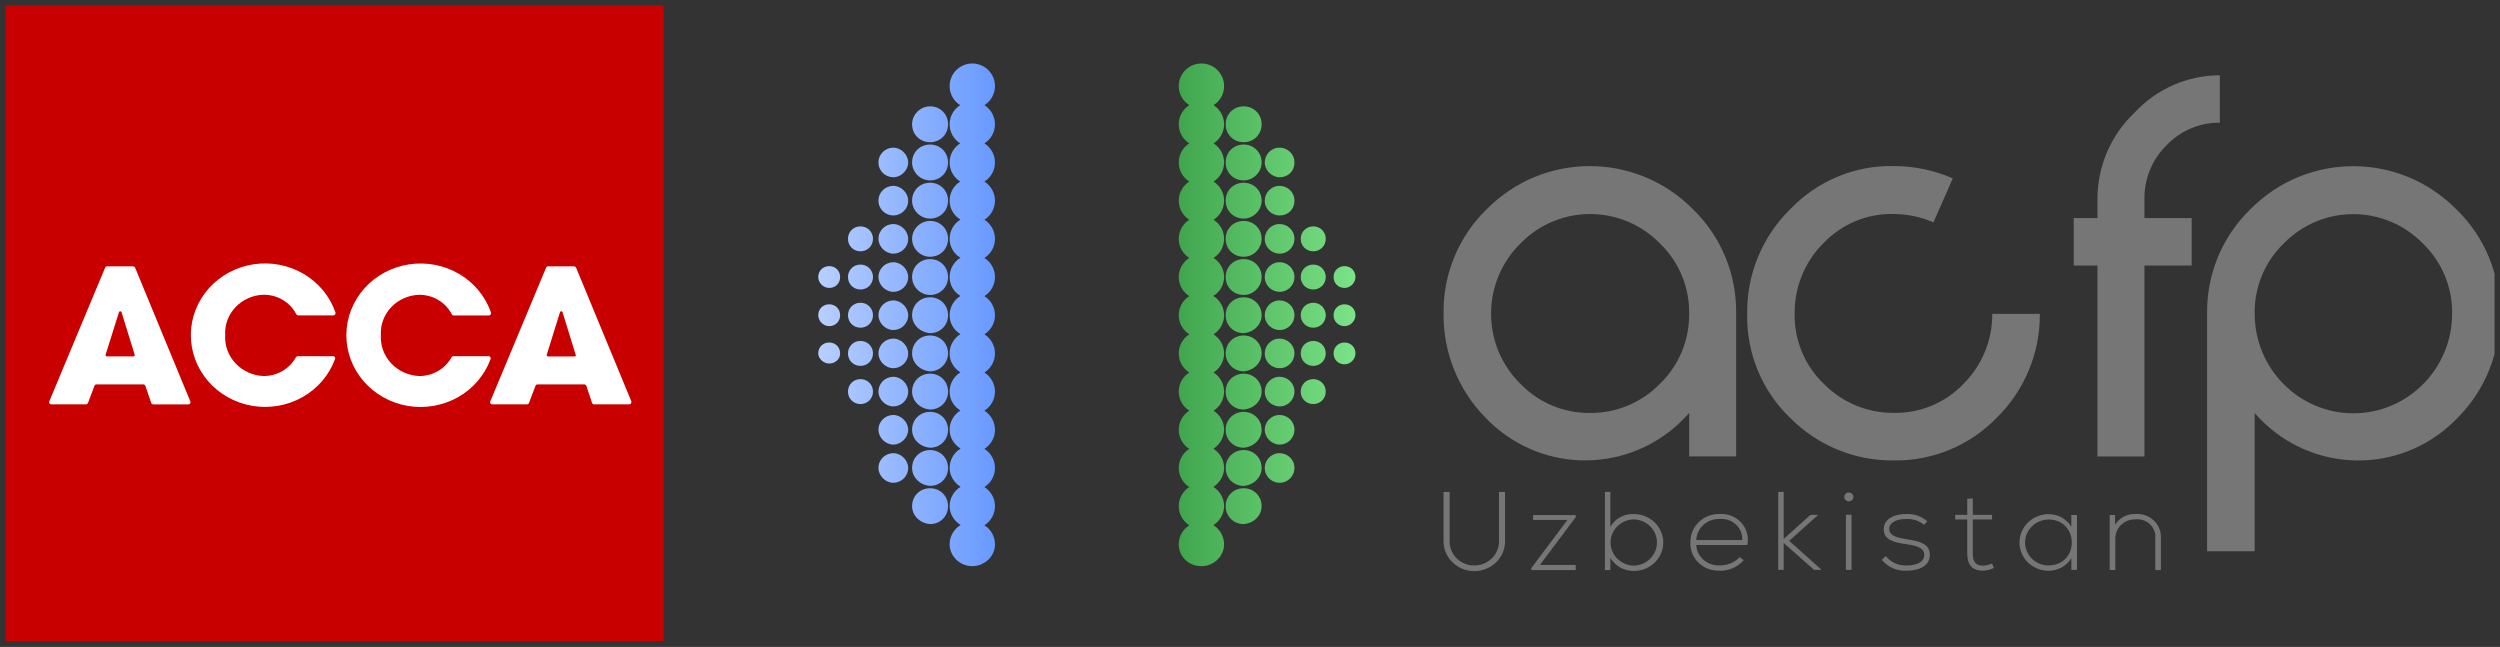
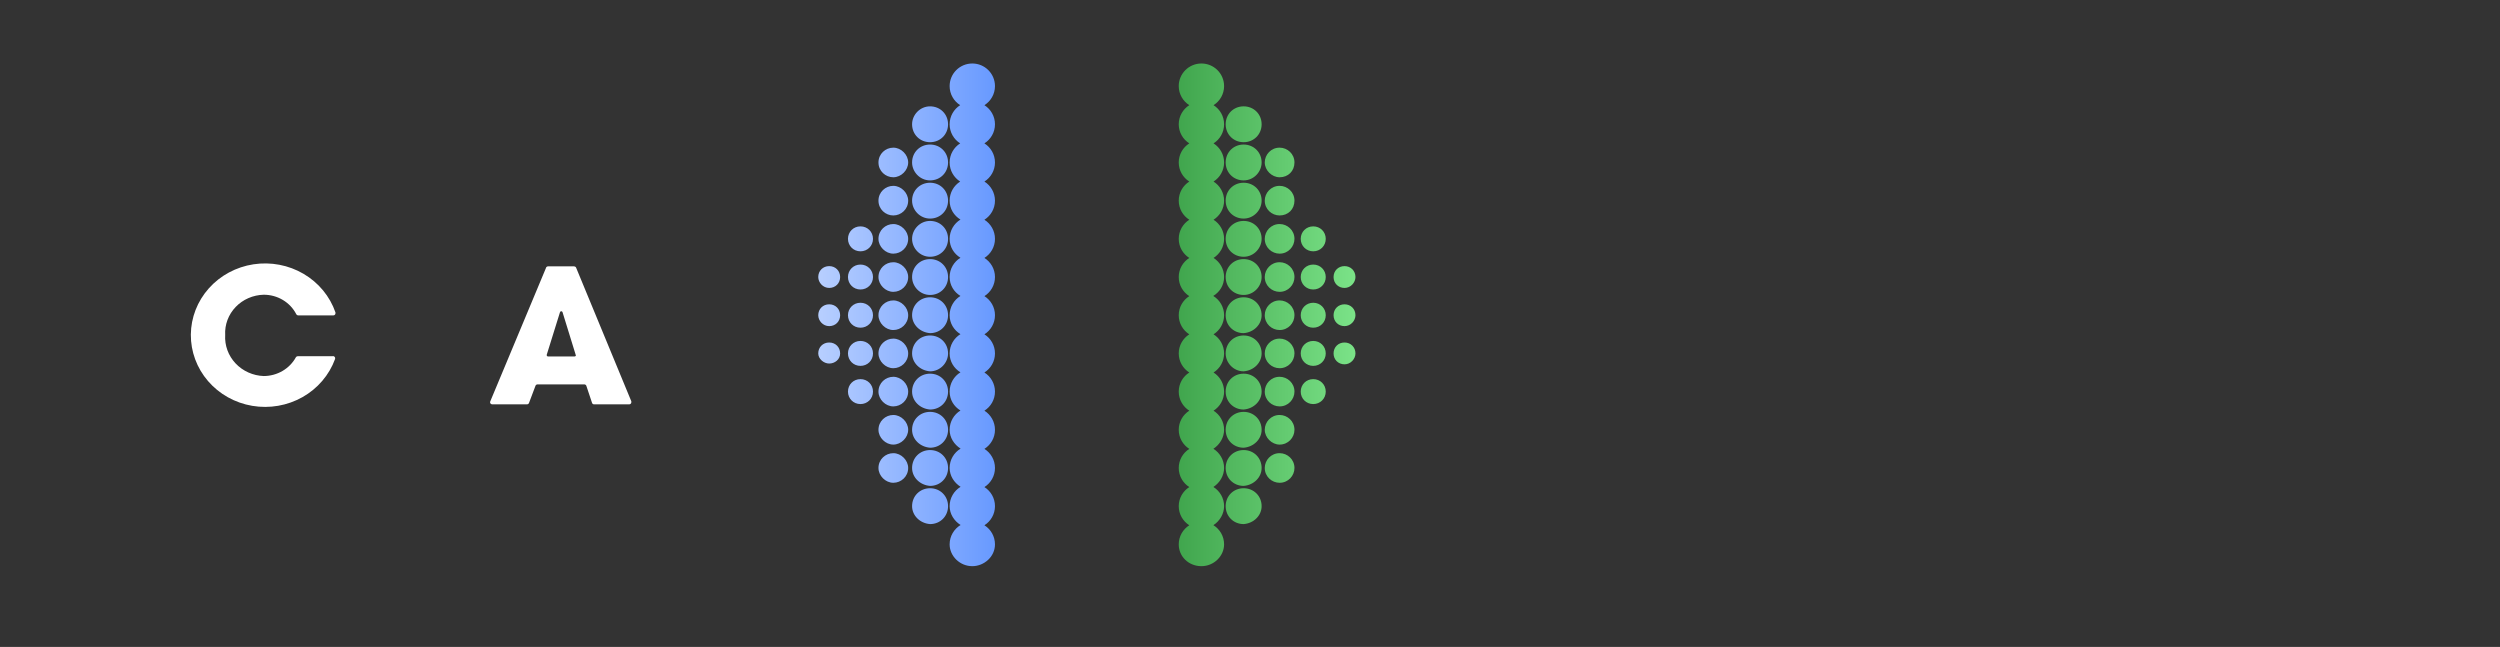
<svg xmlns="http://www.w3.org/2000/svg" width="228" height="59" viewBox="0 0 228 59" fill="none">
  <rect x="0" y="0" width="228" height="59" fill="#333333" stroke="none" />
  <g clip-path="url(#clip0_2003_3579)">
-     <path fill-rule="evenodd" clip-rule="evenodd" d="M0.5 58.5H60.5V0.5H0.5V58.5Z" fill="#C80000" />
    <path fill-rule="evenodd" clip-rule="evenodd" d="M30.351 32.486H27.156C27.123 32.486 27.091 32.494 27.063 32.509C27.034 32.523 27.01 32.545 26.992 32.571C26.711 33.089 26.289 33.523 25.771 33.827C25.254 34.131 24.661 34.292 24.056 34.295C23.569 34.278 23.09 34.167 22.648 33.968C22.206 33.77 21.81 33.488 21.482 33.14C21.154 32.791 20.902 32.383 20.739 31.939C20.577 31.494 20.508 31.023 20.537 30.553C20.511 30.087 20.582 29.62 20.746 29.181C20.91 28.742 21.164 28.339 21.492 27.997C21.82 27.654 22.216 27.378 22.657 27.187C23.097 26.995 23.573 26.89 24.056 26.879C24.671 26.879 25.273 27.044 25.796 27.356C26.319 27.669 26.741 28.116 27.016 28.648L27.036 28.682C27.054 28.708 27.079 28.729 27.107 28.743C27.136 28.758 27.167 28.765 27.2 28.765H30.395C30.421 28.765 30.447 28.76 30.472 28.751C30.496 28.741 30.518 28.727 30.536 28.709C30.555 28.691 30.57 28.67 30.58 28.646C30.59 28.623 30.595 28.598 30.595 28.572C30.597 28.556 30.597 28.54 30.595 28.524V28.497C30.088 27.028 29.058 25.78 27.689 24.976C26.32 24.172 24.7 23.863 23.118 24.104C21.535 24.346 20.093 25.122 19.047 26.295C18.001 27.468 17.419 28.962 17.405 30.511C17.392 32.059 17.946 33.563 18.971 34.753C19.996 35.943 21.425 36.744 23.003 37.012C24.581 37.28 26.206 36.998 27.589 36.217C28.972 35.435 30.024 34.205 30.557 32.745V32.729C30.564 32.71 30.567 32.69 30.567 32.669C30.567 32.618 30.546 32.569 30.508 32.533C30.471 32.496 30.42 32.476 30.367 32.476" fill="white" />
-     <path fill-rule="evenodd" clip-rule="evenodd" d="M44.548 32.486H41.352C41.32 32.486 41.288 32.494 41.259 32.509C41.231 32.524 41.206 32.545 41.188 32.571C40.907 33.088 40.486 33.522 39.97 33.826C39.453 34.13 38.861 34.292 38.256 34.295C37.769 34.278 37.291 34.167 36.848 33.969C36.406 33.771 36.009 33.489 35.681 33.14C35.353 32.792 35.101 32.383 34.938 31.939C34.776 31.495 34.707 31.024 34.735 30.553C34.71 30.089 34.782 29.624 34.945 29.187C35.109 28.749 35.361 28.348 35.688 28.006C36.014 27.664 36.408 27.389 36.846 27.196C37.284 27.004 37.757 26.898 38.238 26.885C38.853 26.884 39.456 27.05 39.979 27.362C40.502 27.675 40.924 28.122 41.198 28.653L41.218 28.688C41.237 28.714 41.261 28.735 41.29 28.749C41.318 28.764 41.35 28.771 41.382 28.771H44.578C44.631 28.771 44.681 28.751 44.719 28.715C44.756 28.678 44.778 28.629 44.778 28.578C44.78 28.562 44.78 28.546 44.778 28.53V28.503C44.271 27.034 43.241 25.786 41.872 24.982C40.503 24.177 38.883 23.869 37.3 24.11C35.718 24.352 34.276 25.128 33.23 26.301C32.184 27.474 31.602 28.968 31.588 30.517C31.574 32.065 32.129 33.569 33.154 34.759C34.179 35.949 35.607 36.75 37.185 37.018C38.763 37.286 40.388 37.004 41.772 36.222C43.155 35.441 44.206 34.211 44.739 32.75C44.74 32.745 44.74 32.74 44.739 32.735C44.747 32.716 44.751 32.696 44.752 32.675C44.752 32.624 44.73 32.575 44.693 32.539C44.656 32.502 44.605 32.482 44.552 32.482" fill="white" />
-     <path fill-rule="evenodd" clip-rule="evenodd" d="M12.282 32.374V32.353L11.084 28.47C11.076 28.445 11.061 28.423 11.04 28.407C11.019 28.392 10.992 28.383 10.966 28.383C10.94 28.382 10.914 28.39 10.894 28.405C10.873 28.42 10.858 28.442 10.852 28.466L9.628 32.356V32.372C9.627 32.379 9.627 32.386 9.628 32.393C9.628 32.423 9.64 32.451 9.661 32.472C9.683 32.493 9.713 32.505 9.743 32.505H12.164C12.194 32.506 12.223 32.496 12.246 32.477C12.268 32.457 12.282 32.43 12.284 32.401C12.284 32.392 12.283 32.383 12.282 32.374ZM13.251 35.173C13.235 35.139 13.21 35.109 13.177 35.088C13.144 35.067 13.106 35.056 13.067 35.056H8.801C8.762 35.056 8.724 35.067 8.692 35.088C8.659 35.109 8.634 35.139 8.619 35.173L8.02 36.76C8.004 36.794 7.979 36.823 7.947 36.844C7.916 36.864 7.878 36.876 7.84 36.876H4.674C4.621 36.876 4.571 36.856 4.533 36.82C4.496 36.783 4.475 36.734 4.475 36.683C4.475 36.66 4.479 36.637 4.489 36.616L9.584 24.419V24.406C9.599 24.372 9.625 24.343 9.658 24.323C9.691 24.302 9.729 24.292 9.767 24.292H12.14C12.177 24.293 12.212 24.303 12.243 24.321C12.274 24.34 12.299 24.367 12.316 24.398L12.326 24.421L17.357 36.604L17.367 36.629C17.374 36.648 17.377 36.667 17.377 36.687C17.377 36.738 17.356 36.787 17.318 36.824C17.281 36.86 17.23 36.88 17.177 36.88H13.982C13.943 36.88 13.905 36.87 13.872 36.85C13.84 36.829 13.814 36.8 13.798 36.766L13.251 35.173Z" fill="white" />
    <path fill-rule="evenodd" clip-rule="evenodd" d="M52.501 32.374V32.353L51.303 28.47C51.295 28.445 51.28 28.423 51.259 28.407C51.238 28.392 51.212 28.383 51.185 28.383C51.159 28.383 51.134 28.391 51.114 28.406C51.094 28.421 51.079 28.442 51.073 28.466L49.861 32.358V32.374C49.86 32.381 49.86 32.388 49.861 32.395C49.861 32.425 49.873 32.453 49.895 32.474C49.916 32.495 49.946 32.507 49.976 32.507H52.407C52.438 32.507 52.467 32.495 52.489 32.474C52.511 32.453 52.523 32.425 52.523 32.395C52.516 32.387 52.509 32.38 52.501 32.374ZM53.47 35.173C53.454 35.139 53.429 35.109 53.396 35.088C53.363 35.067 53.325 35.056 53.286 35.056H49.022C48.983 35.056 48.945 35.068 48.913 35.088C48.88 35.109 48.855 35.139 48.84 35.173L48.241 36.761C48.225 36.794 48.2 36.823 48.169 36.844C48.137 36.864 48.099 36.876 48.061 36.876H44.893C44.84 36.876 44.79 36.856 44.752 36.82C44.715 36.784 44.694 36.734 44.694 36.683C44.694 36.66 44.698 36.637 44.708 36.616L49.799 24.423V24.41C49.814 24.374 49.841 24.344 49.875 24.323C49.908 24.302 49.948 24.291 49.988 24.292H52.359C52.396 24.293 52.431 24.303 52.462 24.321C52.493 24.34 52.518 24.367 52.535 24.398L52.545 24.421L57.578 36.602V36.627C57.581 36.647 57.581 36.666 57.578 36.685C57.578 36.736 57.557 36.785 57.52 36.822C57.482 36.858 57.431 36.878 57.378 36.878H54.183C54.144 36.878 54.107 36.867 54.074 36.847C54.042 36.827 54.017 36.798 54.001 36.764L53.47 35.173Z" fill="white" />
  </g>
  <g clip-path="url(#clip1_2003_3579)">
-     <path fill-rule="evenodd" clip-rule="evenodd" d="M154.051 28.592C154.081 26.18 153.121 23.866 151.387 22.205C147.919 18.658 142.256 18.621 138.744 22.122C138.714 22.152 138.692 22.175 138.662 22.205C135.165 25.646 135.083 31.297 138.491 34.829C138.551 34.889 138.603 34.941 138.662 35.002C140.329 36.73 142.621 37.692 145.01 37.661C147.406 37.684 149.705 36.722 151.387 35.002C153.113 33.333 154.081 31.012 154.051 28.592ZM154.051 41.621V37.661C149.437 42.952 141.445 43.462 136.207 38.796C135.931 38.548 135.663 38.293 135.41 38.022C132.97 35.505 131.615 32.116 131.653 28.592C131.601 25.023 133.014 21.589 135.559 19.109C140.738 13.849 149.162 13.826 154.371 19.056C154.393 19.079 154.415 19.102 154.43 19.116C156.975 21.596 158.389 25.03 158.337 28.599V41.621H154.051ZM186.033 28.63C186.056 32.199 184.634 35.618 182.104 38.097C179.649 40.63 176.263 42.035 172.751 41.99C169.201 42.042 165.786 40.652 163.271 38.12C160.703 35.663 159.282 32.236 159.342 28.667C159.282 25.068 160.696 21.611 163.248 19.102C165.719 16.509 169.142 15.074 172.699 15.142C174.551 15.142 176.389 15.525 178.094 16.269L176.33 20.281C175.177 19.778 173.934 19.522 172.676 19.515C170.28 19.462 167.966 20.431 166.299 22.175C164.588 23.873 163.643 26.21 163.672 28.637C163.635 31.049 164.61 33.371 166.351 35.024C168.048 36.737 170.355 37.684 172.751 37.654C175.117 37.692 177.394 36.745 179.046 35.032C180.75 33.348 181.71 31.034 181.695 28.622H186.033V28.63ZM202.456 11.189C200.618 11.166 198.862 11.91 197.59 13.248C196.28 14.525 195.551 16.299 195.573 18.14V19.89H199.882V24.219H195.573V41.629H191.287V24.219H189.121V19.89H191.287V18.14C191.287 15.156 192.515 12.316 194.665 10.28C196.682 8.101 199.502 6.868 202.449 6.868V11.197L202.456 11.189ZM223.634 28.599C223.664 26.187 222.696 23.873 220.97 22.212C217.51 18.673 211.862 18.628 208.357 22.122C208.327 22.152 208.298 22.182 208.268 22.212C206.549 23.881 205.589 26.195 205.626 28.599C205.626 33.619 209.659 37.692 214.63 37.692C219.601 37.692 223.634 33.619 223.634 28.599ZM227.972 28.599C228.024 25.023 226.596 21.589 224.043 19.116C218.879 13.864 210.478 13.834 205.276 19.041C205.247 19.071 205.224 19.094 205.195 19.124C202.65 21.604 201.236 25.038 201.288 28.607V50.278H205.626V37.669C210.203 42.937 218.142 43.47 223.359 38.849C223.649 38.593 223.932 38.315 224.2 38.037C226.663 35.535 228.024 32.131 227.972 28.607" fill="#767676" />
-     <path fill-rule="evenodd" clip-rule="evenodd" d="M136.706 44.866V49.287C136.76 50.493 135.801 51.512 134.559 51.572C133.317 51.631 132.266 50.694 132.205 49.488C132.205 49.421 132.205 49.354 132.205 49.287V44.866H131.652V49.287C131.606 50.79 132.826 52.041 134.375 52.085C135.924 52.13 137.212 50.947 137.258 49.443C137.258 49.391 137.258 49.339 137.258 49.287V44.866H136.706ZM139.82 47.419H142.948L139.651 51.817V51.989H143.708V51.52H140.441L143.708 47.166V46.972H139.82V47.419ZM148.999 47.367C150.195 47.397 151.146 48.364 151.116 49.533C151.085 50.656 150.157 51.557 148.999 51.587C147.803 51.557 146.852 50.589 146.883 49.421C146.913 48.297 147.841 47.397 148.999 47.367ZM146.369 44.866V51.989H146.867V50.88C147.304 51.631 148.133 52.085 149.022 52.07C150.494 52.07 151.691 50.902 151.691 49.473C151.691 48.044 150.487 46.883 149.014 46.883C148.125 46.839 147.281 47.293 146.867 48.059V44.859H146.369V44.866ZM156.798 52.056C157.657 52.078 158.47 51.721 159.03 51.088L158.662 50.805C158.186 51.311 157.504 51.587 156.798 51.564C155.694 51.602 154.758 50.775 154.697 49.704H159.352C159.628 48.439 158.8 47.196 157.488 46.92C157.258 46.876 157.028 46.861 156.798 46.876C155.364 46.861 154.183 47.977 154.168 49.369C154.168 49.399 154.168 49.436 154.168 49.466C154.099 50.82 155.18 51.974 156.576 52.041C156.652 52.041 156.721 52.041 156.798 52.041M154.697 49.257C154.743 48.163 155.679 47.307 156.798 47.33C157.841 47.226 158.777 47.955 158.884 48.967C158.892 49.064 158.899 49.16 158.892 49.257H154.697ZM162.174 44.852V51.974H162.672V49.518L165.448 51.974H166.1V51.944L163.178 49.324L165.794 46.98V46.958H165.111L162.672 49.153V44.859H162.174V44.852ZM168.861 51.974H168.347V46.943H168.861V51.974ZM168.201 45.32C168.201 45.544 168.386 45.722 168.616 45.722C168.846 45.722 169.03 45.544 169.03 45.32C169.03 45.097 168.846 44.919 168.616 44.919C168.386 44.919 168.201 45.097 168.201 45.32ZM175.778 47.546C175.249 47.084 174.559 46.846 173.853 46.876C172.81 46.868 171.79 47.293 171.798 48.275C171.806 49.28 172.803 49.466 173.807 49.622C174.659 49.756 175.51 49.897 175.494 50.619C175.464 51.408 174.513 51.572 173.884 51.572C173.148 51.602 172.442 51.282 171.99 50.716L171.614 51.043C172.151 51.721 172.994 52.093 173.876 52.048C174.789 52.048 175.97 51.75 176.001 50.649C176.054 49.48 174.789 49.332 173.869 49.175C173.217 49.064 172.32 48.93 172.297 48.26C172.274 47.62 173.048 47.322 173.853 47.337C174.444 47.3 175.019 47.486 175.464 47.866L175.778 47.538V47.546ZM179.413 45.492V46.958H178.317V47.374H179.413V50.433C179.413 51.416 179.766 52.048 180.87 52.048C181.208 52.033 181.545 51.951 181.844 51.795L181.668 51.386C181.422 51.505 181.146 51.579 180.87 51.587C180.065 51.587 179.919 51.11 179.919 50.426V47.374H181.675V46.958H179.919V45.447L179.413 45.492ZM188.907 46.958V48.052C188.478 47.315 187.665 46.868 186.79 46.891C185.326 46.913 184.152 48.089 184.175 49.518C184.198 50.909 185.356 52.033 186.79 52.056C187.657 52.07 188.462 51.631 188.907 50.909V51.974H189.421V46.965H188.907V46.958ZM186.79 47.374C189.666 47.374 189.666 51.572 186.79 51.572C185.594 51.542 184.659 50.575 184.689 49.421C184.72 48.305 185.64 47.412 186.79 47.382M192.404 46.965V51.981H192.918V49.19C192.872 48.23 193.631 47.412 194.628 47.367C194.659 47.367 194.697 47.367 194.728 47.367C195.632 47.263 196.461 47.895 196.56 48.773C196.576 48.885 196.576 48.989 196.56 49.101V51.989H197.074V49.093C197.143 47.94 196.238 46.95 195.05 46.876C194.942 46.876 194.843 46.876 194.735 46.876C193.984 46.853 193.278 47.233 192.895 47.858V46.965H192.389H192.404Z" fill="#767676" />
    <path fill-rule="evenodd" clip-rule="evenodd" d="M88.674 5.79C87.533 5.79 86.606 6.714 86.606 7.851C86.606 8.583 86.99 9.227 87.567 9.592C86.99 9.958 86.606 10.602 86.606 11.334C86.606 12.066 86.99 12.71 87.568 13.075C86.99 13.441 86.606 14.085 86.606 14.817C86.606 15.549 86.99 16.192 87.567 16.558C86.99 16.924 86.606 17.568 86.606 18.299C86.606 19.042 87.001 19.664 87.593 20.025C87.001 20.388 86.606 21.04 86.606 21.783C86.606 22.525 87.001 23.147 87.593 23.508C87.001 23.871 86.606 24.523 86.606 25.265C86.606 26.008 87.001 26.629 87.593 26.991C87.001 27.354 86.606 28.005 86.606 28.748C86.606 29.491 87.001 30.112 87.593 30.474C87.001 30.837 86.606 31.488 86.606 32.231C86.606 32.973 87.001 33.595 87.593 33.956C87.001 34.319 86.606 34.971 86.606 35.714C86.606 36.456 87.001 37.078 87.593 37.439C87.001 37.802 86.606 38.454 86.606 39.197C86.606 39.898 87.007 40.538 87.607 40.914C87.007 41.275 86.606 41.931 86.606 42.679C86.606 43.381 87.007 44.021 87.606 44.397C87.007 44.758 86.606 45.414 86.606 46.162C86.606 46.864 87.007 47.504 87.606 47.88C87.007 48.241 86.606 48.897 86.606 49.645C86.606 50.711 87.533 51.635 88.674 51.635C89.743 51.635 90.742 50.782 90.742 49.645C90.742 48.913 90.358 48.269 89.78 47.904C90.358 47.538 90.742 46.894 90.742 46.162C90.742 45.43 90.358 44.787 89.78 44.421C90.358 44.055 90.742 43.411 90.742 42.679C90.742 41.947 90.358 41.304 89.779 40.938C90.358 40.572 90.742 39.928 90.742 39.197C90.742 38.465 90.358 37.821 89.78 37.455C90.358 37.089 90.742 36.446 90.742 35.714C90.742 34.982 90.358 34.338 89.779 33.972C90.358 33.606 90.742 32.963 90.742 32.231C90.742 31.499 90.358 30.855 89.78 30.489C90.358 30.124 90.742 29.48 90.742 28.748C90.742 28.016 90.358 27.372 89.78 27.007C90.358 26.641 90.742 25.997 90.742 25.265C90.742 24.533 90.358 23.89 89.78 23.524C90.358 23.158 90.742 22.515 90.742 21.783C90.742 21.05 90.358 20.407 89.779 20.041C90.358 19.675 90.742 19.032 90.742 18.299C90.742 17.568 90.358 16.924 89.78 16.558C90.358 16.192 90.742 15.549 90.742 14.817C90.742 14.085 90.358 13.441 89.779 13.075C90.358 12.71 90.742 12.066 90.742 11.334C90.742 10.602 90.358 9.958 89.78 9.592C90.358 9.227 90.742 8.583 90.742 7.851C90.742 6.714 89.815 5.79 88.674 5.79ZM83.182 46.162C83.182 45.238 83.895 44.527 84.823 44.527C85.75 44.527 86.463 45.238 86.463 46.162C86.463 47.086 85.75 47.797 84.823 47.797C83.895 47.726 83.182 47.015 83.182 46.162ZM84.823 41.045C83.895 41.045 83.182 41.755 83.182 42.679C83.182 43.532 83.895 44.243 84.823 44.314C85.75 44.314 86.463 43.603 86.463 42.679C86.463 41.755 85.75 41.045 84.823 41.045ZM83.182 39.197C83.182 38.273 83.895 37.562 84.823 37.562C85.75 37.562 86.463 38.273 86.463 39.197C86.463 40.121 85.75 40.832 84.823 40.832C83.895 40.761 83.182 40.05 83.182 39.197ZM84.823 34.079C83.895 34.079 83.182 34.79 83.182 35.714C83.182 36.567 83.895 37.277 84.823 37.349C85.75 37.349 86.463 36.638 86.463 35.714C86.463 34.79 85.75 34.079 84.823 34.079ZM83.182 32.231C83.182 31.307 83.895 30.596 84.823 30.596C85.75 30.596 86.463 31.307 86.463 32.231C86.463 33.084 85.75 33.866 84.823 33.866C83.895 33.795 83.182 33.084 83.182 32.231ZM84.823 27.113C83.895 27.113 83.182 27.824 83.182 28.748C83.182 29.601 83.895 30.312 84.823 30.383C85.75 30.383 86.463 29.672 86.463 28.748C86.463 27.824 85.75 27.113 84.823 27.113ZM83.182 25.265C83.182 24.341 83.895 23.63 84.823 23.63C85.75 23.63 86.463 24.341 86.463 25.265C86.463 26.189 85.75 26.9 84.823 26.9C83.895 26.9 83.182 26.118 83.182 25.265ZM84.823 20.148C83.895 20.148 83.182 20.93 83.182 21.782C83.182 22.636 83.895 23.417 84.823 23.417C85.75 23.417 86.463 22.707 86.463 21.782C86.463 20.858 85.75 20.148 84.823 20.148ZM83.182 18.299C83.182 17.375 83.895 16.665 84.823 16.665C85.75 16.665 86.463 17.375 86.463 18.299C86.463 19.224 85.75 19.934 84.823 19.934C83.895 19.934 83.182 19.152 83.182 18.299ZM84.823 13.182C83.895 13.182 83.182 13.893 83.182 14.817C83.182 15.67 83.895 16.452 84.823 16.452C85.75 16.452 86.463 15.741 86.463 14.817C86.463 13.893 85.75 13.182 84.823 13.182ZM83.182 11.334C83.182 10.481 83.895 9.699 84.823 9.699C85.75 9.699 86.463 10.41 86.463 11.334C86.463 12.258 85.75 12.969 84.823 12.969C83.895 12.969 83.182 12.258 83.182 11.334ZM81.471 41.329C80.757 41.329 80.116 41.898 80.116 42.679C80.116 43.39 80.757 44.03 81.471 44.03C82.184 44.03 82.826 43.461 82.826 42.679C82.826 41.969 82.184 41.329 81.471 41.329ZM80.116 39.196C80.116 38.414 80.757 37.846 81.471 37.846C82.184 37.846 82.826 38.486 82.826 39.196C82.826 39.907 82.184 40.547 81.471 40.547C80.757 40.547 80.116 39.907 80.116 39.196ZM81.471 34.363C80.757 34.363 80.116 34.932 80.116 35.714C80.116 36.425 80.757 37.064 81.471 37.064C82.184 37.064 82.826 36.495 82.826 35.714C82.826 35.003 82.184 34.363 81.471 34.363ZM80.116 32.231C80.116 31.449 80.757 30.881 81.471 30.881C82.184 30.881 82.826 31.52 82.826 32.231C82.826 33.013 82.184 33.581 81.471 33.581C80.757 33.581 80.116 32.942 80.116 32.231ZM81.471 27.398C80.757 27.398 80.116 27.966 80.116 28.748C80.116 29.459 80.757 30.099 81.471 30.099C82.184 30.099 82.826 29.53 82.826 28.748C82.826 28.038 82.184 27.398 81.471 27.398ZM80.116 25.265C80.116 24.483 80.757 23.915 81.471 23.915C82.184 23.915 82.826 24.554 82.826 25.265C82.826 26.047 82.184 26.616 81.471 26.616C80.757 26.616 80.116 25.976 80.116 25.265ZM81.471 20.432C80.757 20.432 80.116 21.001 80.116 21.782C80.116 22.493 80.757 23.133 81.471 23.133C82.184 23.133 82.826 22.564 82.826 21.782C82.826 21.072 82.184 20.432 81.471 20.432ZM80.116 18.299C80.116 17.518 80.757 16.949 81.471 16.949C82.184 16.949 82.826 17.589 82.826 18.299C82.826 19.081 82.184 19.65 81.471 19.65C80.757 19.65 80.116 19.081 80.116 18.299ZM81.471 13.466C80.757 13.466 80.116 14.035 80.116 14.817C80.116 15.599 80.757 16.167 81.471 16.167C82.184 16.167 82.826 15.527 82.826 14.817C82.826 14.106 82.184 13.466 81.471 13.466ZM77.335 35.714C77.335 35.074 77.834 34.576 78.475 34.576C79.117 34.576 79.617 35.074 79.617 35.714C79.617 36.353 79.117 36.851 78.475 36.851C77.834 36.851 77.335 36.353 77.335 35.714ZM78.475 31.094C77.834 31.094 77.335 31.591 77.335 32.231C77.335 32.871 77.834 33.368 78.475 33.368C79.117 33.368 79.617 32.871 79.617 32.231C79.617 31.591 79.117 31.094 78.475 31.094ZM77.335 28.748C77.335 28.108 77.834 27.611 78.475 27.611C79.117 27.611 79.617 28.108 79.617 28.748C79.617 29.388 79.117 29.886 78.475 29.886C77.834 29.886 77.335 29.388 77.335 28.748ZM78.475 24.128C77.834 24.128 77.335 24.625 77.335 25.265C77.335 25.905 77.834 26.402 78.475 26.402C79.117 26.402 79.617 25.905 79.617 25.265C79.617 24.625 79.117 24.128 78.475 24.128ZM77.335 21.782C77.335 21.143 77.834 20.645 78.475 20.645C79.117 20.645 79.617 21.143 79.617 21.782C79.617 22.422 79.117 22.92 78.475 22.92C77.834 22.92 77.335 22.422 77.335 21.782ZM75.623 31.236C75.052 31.236 74.624 31.662 74.624 32.231C74.624 32.728 75.124 33.155 75.623 33.155C76.122 33.155 76.621 32.8 76.621 32.231C76.621 31.662 76.193 31.236 75.623 31.236ZM74.624 28.748C74.624 28.18 75.052 27.753 75.623 27.753C76.193 27.753 76.621 28.18 76.621 28.748C76.621 29.317 76.193 29.743 75.623 29.743C75.052 29.743 74.624 29.246 74.624 28.748ZM75.623 24.27C75.052 24.27 74.624 24.697 74.624 25.265C74.624 25.763 75.052 26.26 75.623 26.26C76.193 26.26 76.621 25.834 76.621 25.265C76.621 24.697 76.193 24.27 75.623 24.27Z" fill="url(#paint0_linear_2003_3579)" />
    <path fill-rule="evenodd" clip-rule="evenodd" d="M109.569 5.79C110.71 5.79 111.637 6.714 111.637 7.851C111.637 8.583 111.253 9.227 110.675 9.592C111.253 9.958 111.637 10.602 111.637 11.334C111.637 12.066 111.253 12.71 110.675 13.075C111.253 13.441 111.637 14.085 111.637 14.817C111.637 15.549 111.253 16.192 110.675 16.558C111.253 16.924 111.637 17.568 111.637 18.299C111.637 19.032 111.253 19.675 110.675 20.041C111.253 20.407 111.637 21.05 111.637 21.783C111.637 22.515 111.253 23.158 110.675 23.524C111.253 23.89 111.637 24.533 111.637 25.265C111.637 26.008 111.242 26.629 110.65 26.991C111.242 27.354 111.637 28.005 111.637 28.748C111.637 29.48 111.253 30.124 110.675 30.489C111.253 30.855 111.637 31.499 111.637 32.231C111.637 32.963 111.253 33.606 110.675 33.972C111.253 34.338 111.637 34.982 111.637 35.714C111.637 36.446 111.253 37.089 110.675 37.455C111.253 37.821 111.637 38.465 111.637 39.197C111.637 39.888 111.247 40.55 110.661 40.929C111.247 41.294 111.637 41.942 111.637 42.679C111.637 43.371 111.247 44.033 110.662 44.412C111.247 44.777 111.637 45.425 111.637 46.162C111.637 46.854 111.247 47.516 110.662 47.895C111.247 48.259 111.637 48.907 111.637 49.645C111.637 50.711 110.71 51.635 109.569 51.635C108.428 51.635 107.501 50.782 107.501 49.645C107.501 48.913 107.885 48.269 108.463 47.904C107.885 47.538 107.501 46.894 107.501 46.162C107.501 45.43 107.885 44.787 108.463 44.421C107.885 44.055 107.501 43.411 107.501 42.679C107.501 41.947 107.885 41.304 108.463 40.938C107.885 40.572 107.501 39.928 107.501 39.197C107.501 38.465 107.885 37.821 108.463 37.455C107.885 37.089 107.501 36.446 107.501 35.714C107.501 34.982 107.885 34.338 108.463 33.972C107.885 33.606 107.501 32.963 107.501 32.231C107.501 31.499 107.885 30.855 108.463 30.489C107.885 30.124 107.501 29.48 107.501 28.748C107.501 28.016 107.885 27.372 108.463 27.007C107.885 26.641 107.501 25.997 107.501 25.265C107.501 24.533 107.885 23.89 108.463 23.524C107.885 23.158 107.501 22.515 107.501 21.783C107.501 21.05 107.885 20.407 108.463 20.041C107.885 19.675 107.501 19.032 107.501 18.299C107.501 17.568 107.885 16.924 108.463 16.558C107.885 16.192 107.501 15.549 107.501 14.817C107.501 14.085 107.885 13.441 108.463 13.075C107.885 12.71 107.501 12.066 107.501 11.334C107.501 10.602 107.885 9.958 108.463 9.592C107.885 9.227 107.501 8.583 107.501 7.851C107.501 6.714 108.428 5.79 109.569 5.79ZM115.06 46.162C115.06 45.238 114.347 44.527 113.42 44.527C112.493 44.527 111.78 45.238 111.78 46.162C111.78 47.086 112.493 47.797 113.42 47.797C114.347 47.726 115.06 47.015 115.06 46.162ZM113.42 41.045C114.347 41.045 115.06 41.755 115.06 42.679C115.06 43.532 114.347 44.243 113.42 44.314C112.493 44.314 111.78 43.603 111.78 42.679C111.78 41.755 112.493 41.045 113.42 41.045ZM115.06 39.197C115.06 38.273 114.347 37.562 113.42 37.562C112.493 37.562 111.78 38.273 111.78 39.197C111.78 40.121 112.493 40.832 113.42 40.832C114.347 40.761 115.06 40.05 115.06 39.197ZM113.42 34.079C114.347 34.079 115.06 34.79 115.06 35.714C115.06 36.567 114.347 37.277 113.42 37.349C112.493 37.349 111.78 36.638 111.78 35.714C111.78 34.79 112.493 34.079 113.42 34.079ZM115.06 32.231C115.06 31.307 114.347 30.596 113.42 30.596C112.493 30.596 111.78 31.307 111.78 32.231C111.78 33.084 112.493 33.866 113.42 33.866C114.347 33.795 115.06 33.084 115.06 32.231ZM113.42 27.113C114.347 27.113 115.06 27.824 115.06 28.748C115.06 29.601 114.347 30.312 113.42 30.383C112.493 30.383 111.78 29.672 111.78 28.748C111.78 27.824 112.493 27.113 113.42 27.113ZM115.06 25.265C115.06 24.341 114.347 23.63 113.42 23.63C112.493 23.63 111.78 24.341 111.78 25.265C111.78 26.189 112.493 26.9 113.42 26.9C114.347 26.9 115.06 26.118 115.06 25.265ZM113.42 20.148C114.347 20.148 115.06 20.858 115.06 21.782C115.06 22.636 114.347 23.417 113.42 23.417C112.493 23.417 111.78 22.707 111.78 21.782C111.78 20.858 112.493 20.148 113.42 20.148ZM115.06 18.299C115.06 17.375 114.347 16.665 113.42 16.665C112.493 16.665 111.78 17.375 111.78 18.299C111.78 19.224 112.493 19.934 113.42 19.934C114.347 19.934 115.06 19.152 115.06 18.299ZM113.42 13.182C114.347 13.182 115.06 13.893 115.06 14.817C115.06 15.67 114.347 16.452 113.42 16.452C112.493 16.452 111.78 15.741 111.78 14.817C111.78 13.893 112.493 13.182 113.42 13.182ZM115.06 11.334C115.06 10.41 114.347 9.699 113.42 9.699C112.493 9.699 111.78 10.41 111.78 11.334C111.78 12.258 112.493 12.969 113.42 12.969C114.347 12.969 115.06 12.258 115.06 11.334ZM116.7 41.329C117.414 41.329 118.055 41.898 118.055 42.679C118.055 43.39 117.485 44.03 116.7 44.03C115.987 44.03 115.345 43.461 115.345 42.679C115.345 41.969 115.916 41.329 116.7 41.329ZM118.055 39.196C118.055 38.414 117.414 37.846 116.7 37.846C115.916 37.846 115.345 38.486 115.345 39.196C115.345 39.907 115.987 40.547 116.7 40.547C117.485 40.547 118.055 39.907 118.055 39.196ZM116.7 34.363C117.414 34.363 118.055 34.932 118.055 35.714C118.055 36.425 117.485 37.064 116.7 37.064C115.987 37.064 115.345 36.495 115.345 35.714C115.345 35.003 115.916 34.363 116.7 34.363ZM118.055 32.231C118.055 31.449 117.414 30.881 116.7 30.881C115.916 30.881 115.345 31.52 115.345 32.231C115.345 33.013 115.987 33.581 116.7 33.581C117.485 33.581 118.055 32.942 118.055 32.231ZM116.7 27.398C117.414 27.398 118.055 27.966 118.055 28.748C118.055 29.459 117.485 30.099 116.7 30.099C115.987 30.099 115.345 29.53 115.345 28.748C115.345 28.038 115.916 27.398 116.7 27.398ZM118.055 25.265C118.055 24.483 117.414 23.915 116.7 23.915C115.916 23.915 115.345 24.554 115.345 25.265C115.345 26.047 115.987 26.616 116.7 26.616C117.485 26.616 118.055 25.976 118.055 25.265ZM116.7 20.432C117.414 20.432 118.055 21.001 118.055 21.782C118.055 22.493 117.485 23.133 116.7 23.133C115.987 23.133 115.345 22.564 115.345 21.782C115.345 21.072 115.916 20.432 116.7 20.432ZM118.055 18.299C118.055 17.518 117.414 16.949 116.7 16.949C115.916 16.949 115.345 17.589 115.345 18.299C115.345 19.081 115.987 19.65 116.7 19.65C117.485 19.65 118.055 19.081 118.055 18.299ZM116.7 13.466C117.414 13.466 118.055 14.035 118.055 14.817C118.055 15.599 117.485 16.167 116.7 16.167C115.987 16.167 115.345 15.527 115.345 14.817C115.345 14.106 115.916 13.466 116.7 13.466ZM120.908 35.714C120.908 35.074 120.409 34.576 119.767 34.576C119.125 34.576 118.626 35.074 118.626 35.714C118.626 36.353 119.125 36.851 119.767 36.851C120.409 36.851 120.908 36.353 120.908 35.714ZM119.767 31.094C120.409 31.094 120.908 31.591 120.908 32.231C120.908 32.871 120.409 33.368 119.767 33.368C119.125 33.368 118.626 32.871 118.626 32.231C118.626 31.591 119.125 31.094 119.767 31.094ZM120.908 28.748C120.908 28.108 120.409 27.611 119.767 27.611C119.125 27.611 118.626 28.108 118.626 28.748C118.626 29.388 119.125 29.886 119.767 29.886C120.409 29.886 120.908 29.388 120.908 28.748ZM119.767 24.128C120.409 24.128 120.908 24.625 120.908 25.265C120.908 25.905 120.409 26.402 119.767 26.402C119.125 26.402 118.626 25.905 118.626 25.265C118.626 24.625 119.125 24.128 119.767 24.128ZM120.908 21.782C120.908 21.143 120.409 20.645 119.767 20.645C119.125 20.645 118.626 21.143 118.626 21.782C118.626 22.422 119.125 22.92 119.767 22.92C120.409 22.92 120.908 22.422 120.908 21.782ZM122.62 31.236C123.19 31.236 123.618 31.662 123.618 32.231C123.618 32.728 123.19 33.226 122.62 33.226C122.049 33.226 121.621 32.8 121.621 32.231C121.621 31.662 122.049 31.236 122.62 31.236ZM123.618 28.748C123.618 28.18 123.19 27.753 122.62 27.753C122.049 27.753 121.621 28.18 121.621 28.748C121.621 29.317 122.049 29.743 122.62 29.743C123.19 29.743 123.618 29.246 123.618 28.748ZM122.62 24.27C123.19 24.27 123.618 24.697 123.618 25.265C123.618 25.763 123.19 26.26 122.62 26.26C122.049 26.26 121.621 25.834 121.621 25.265C121.621 24.697 122.049 24.27 122.62 24.27Z" fill="url(#paint1_linear_2003_3579)" />
  </g>
  <defs>
    <linearGradient id="paint0_linear_2003_3579" x1="96.022" y1="28.415" x2="60.117" y2="28.415" gradientUnits="userSpaceOnUse">
      <stop stop-color="#4E88FF" />
      <stop offset="1" stop-color="white" />
    </linearGradient>
    <linearGradient id="paint1_linear_2003_3579" x1="105.452" y1="31.663" x2="123.949" y2="31.663" gradientUnits="userSpaceOnUse">
      <stop stop-color="#399E46" />
      <stop offset="1" stop-color="#7CE489" />
    </linearGradient>
    <clipPath id="clip0_2003_3579">
      <rect width="60" height="58" fill="white" transform="translate(0.5 0.5)" />
    </clipPath>
    <clipPath id="clip1_2003_3579">
      <rect width="157" height="50" fill="white" transform="translate(70.5 4.5)" />
    </clipPath>
  </defs>
</svg>